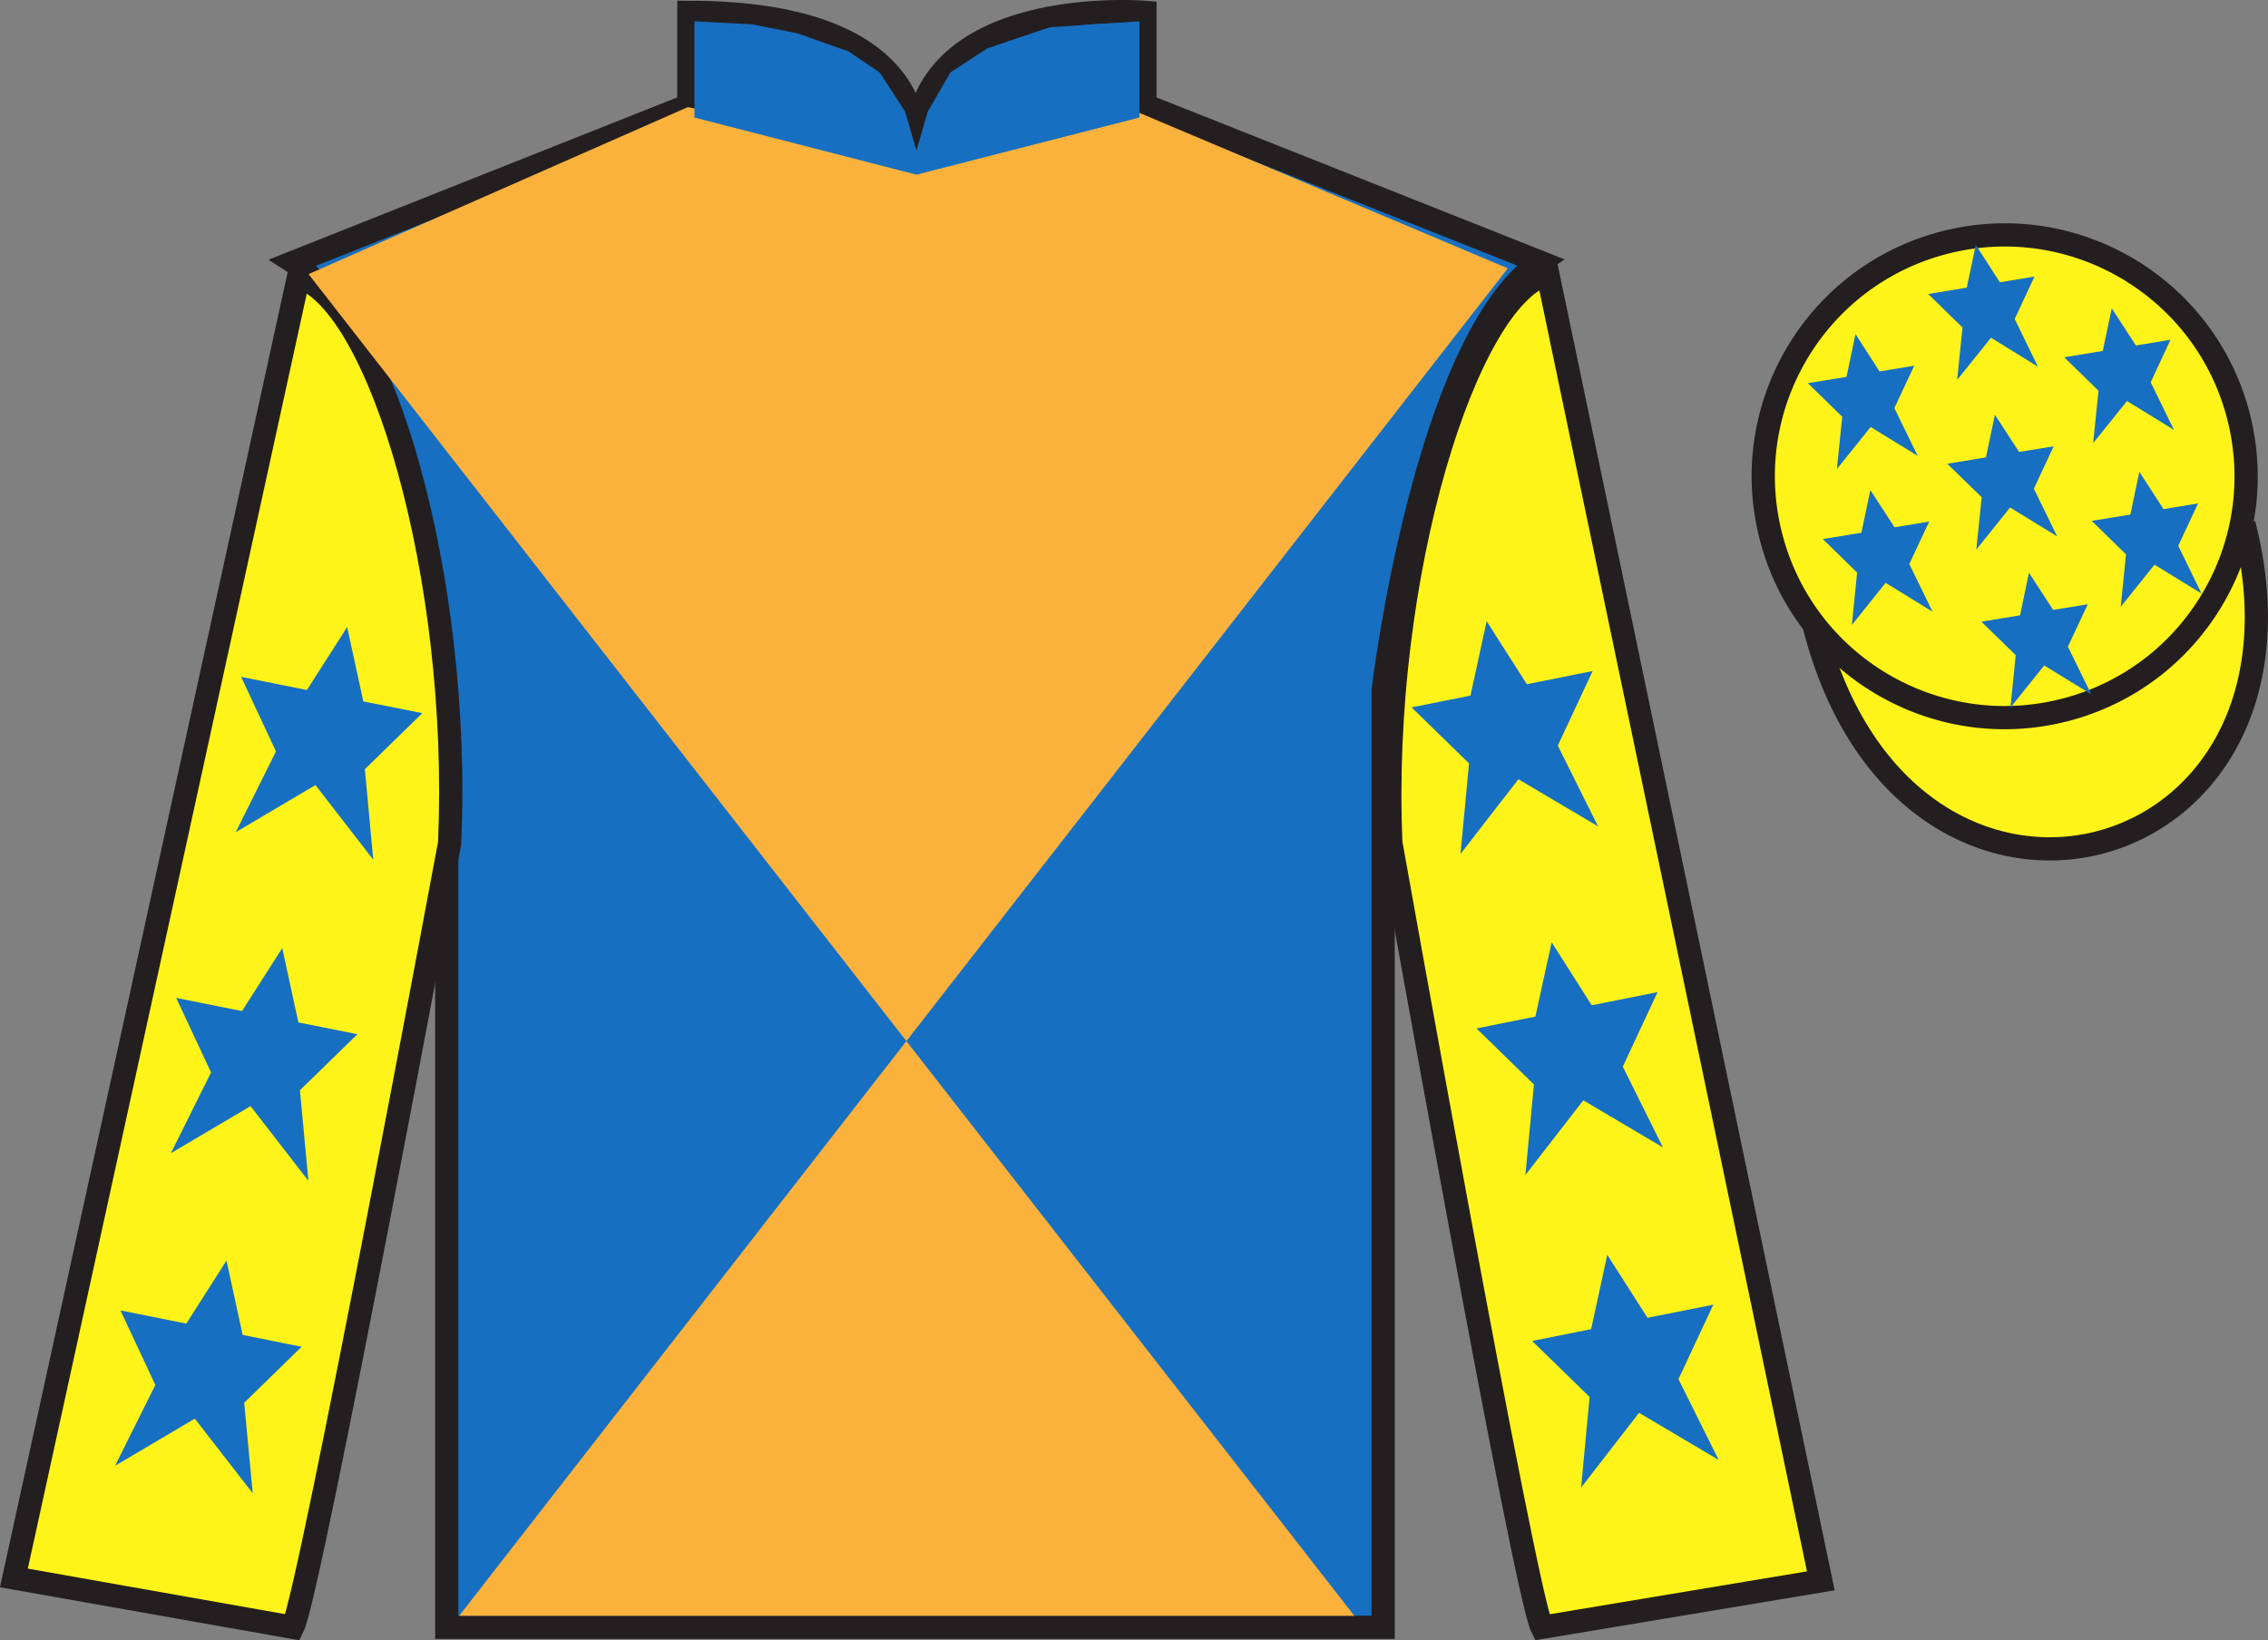
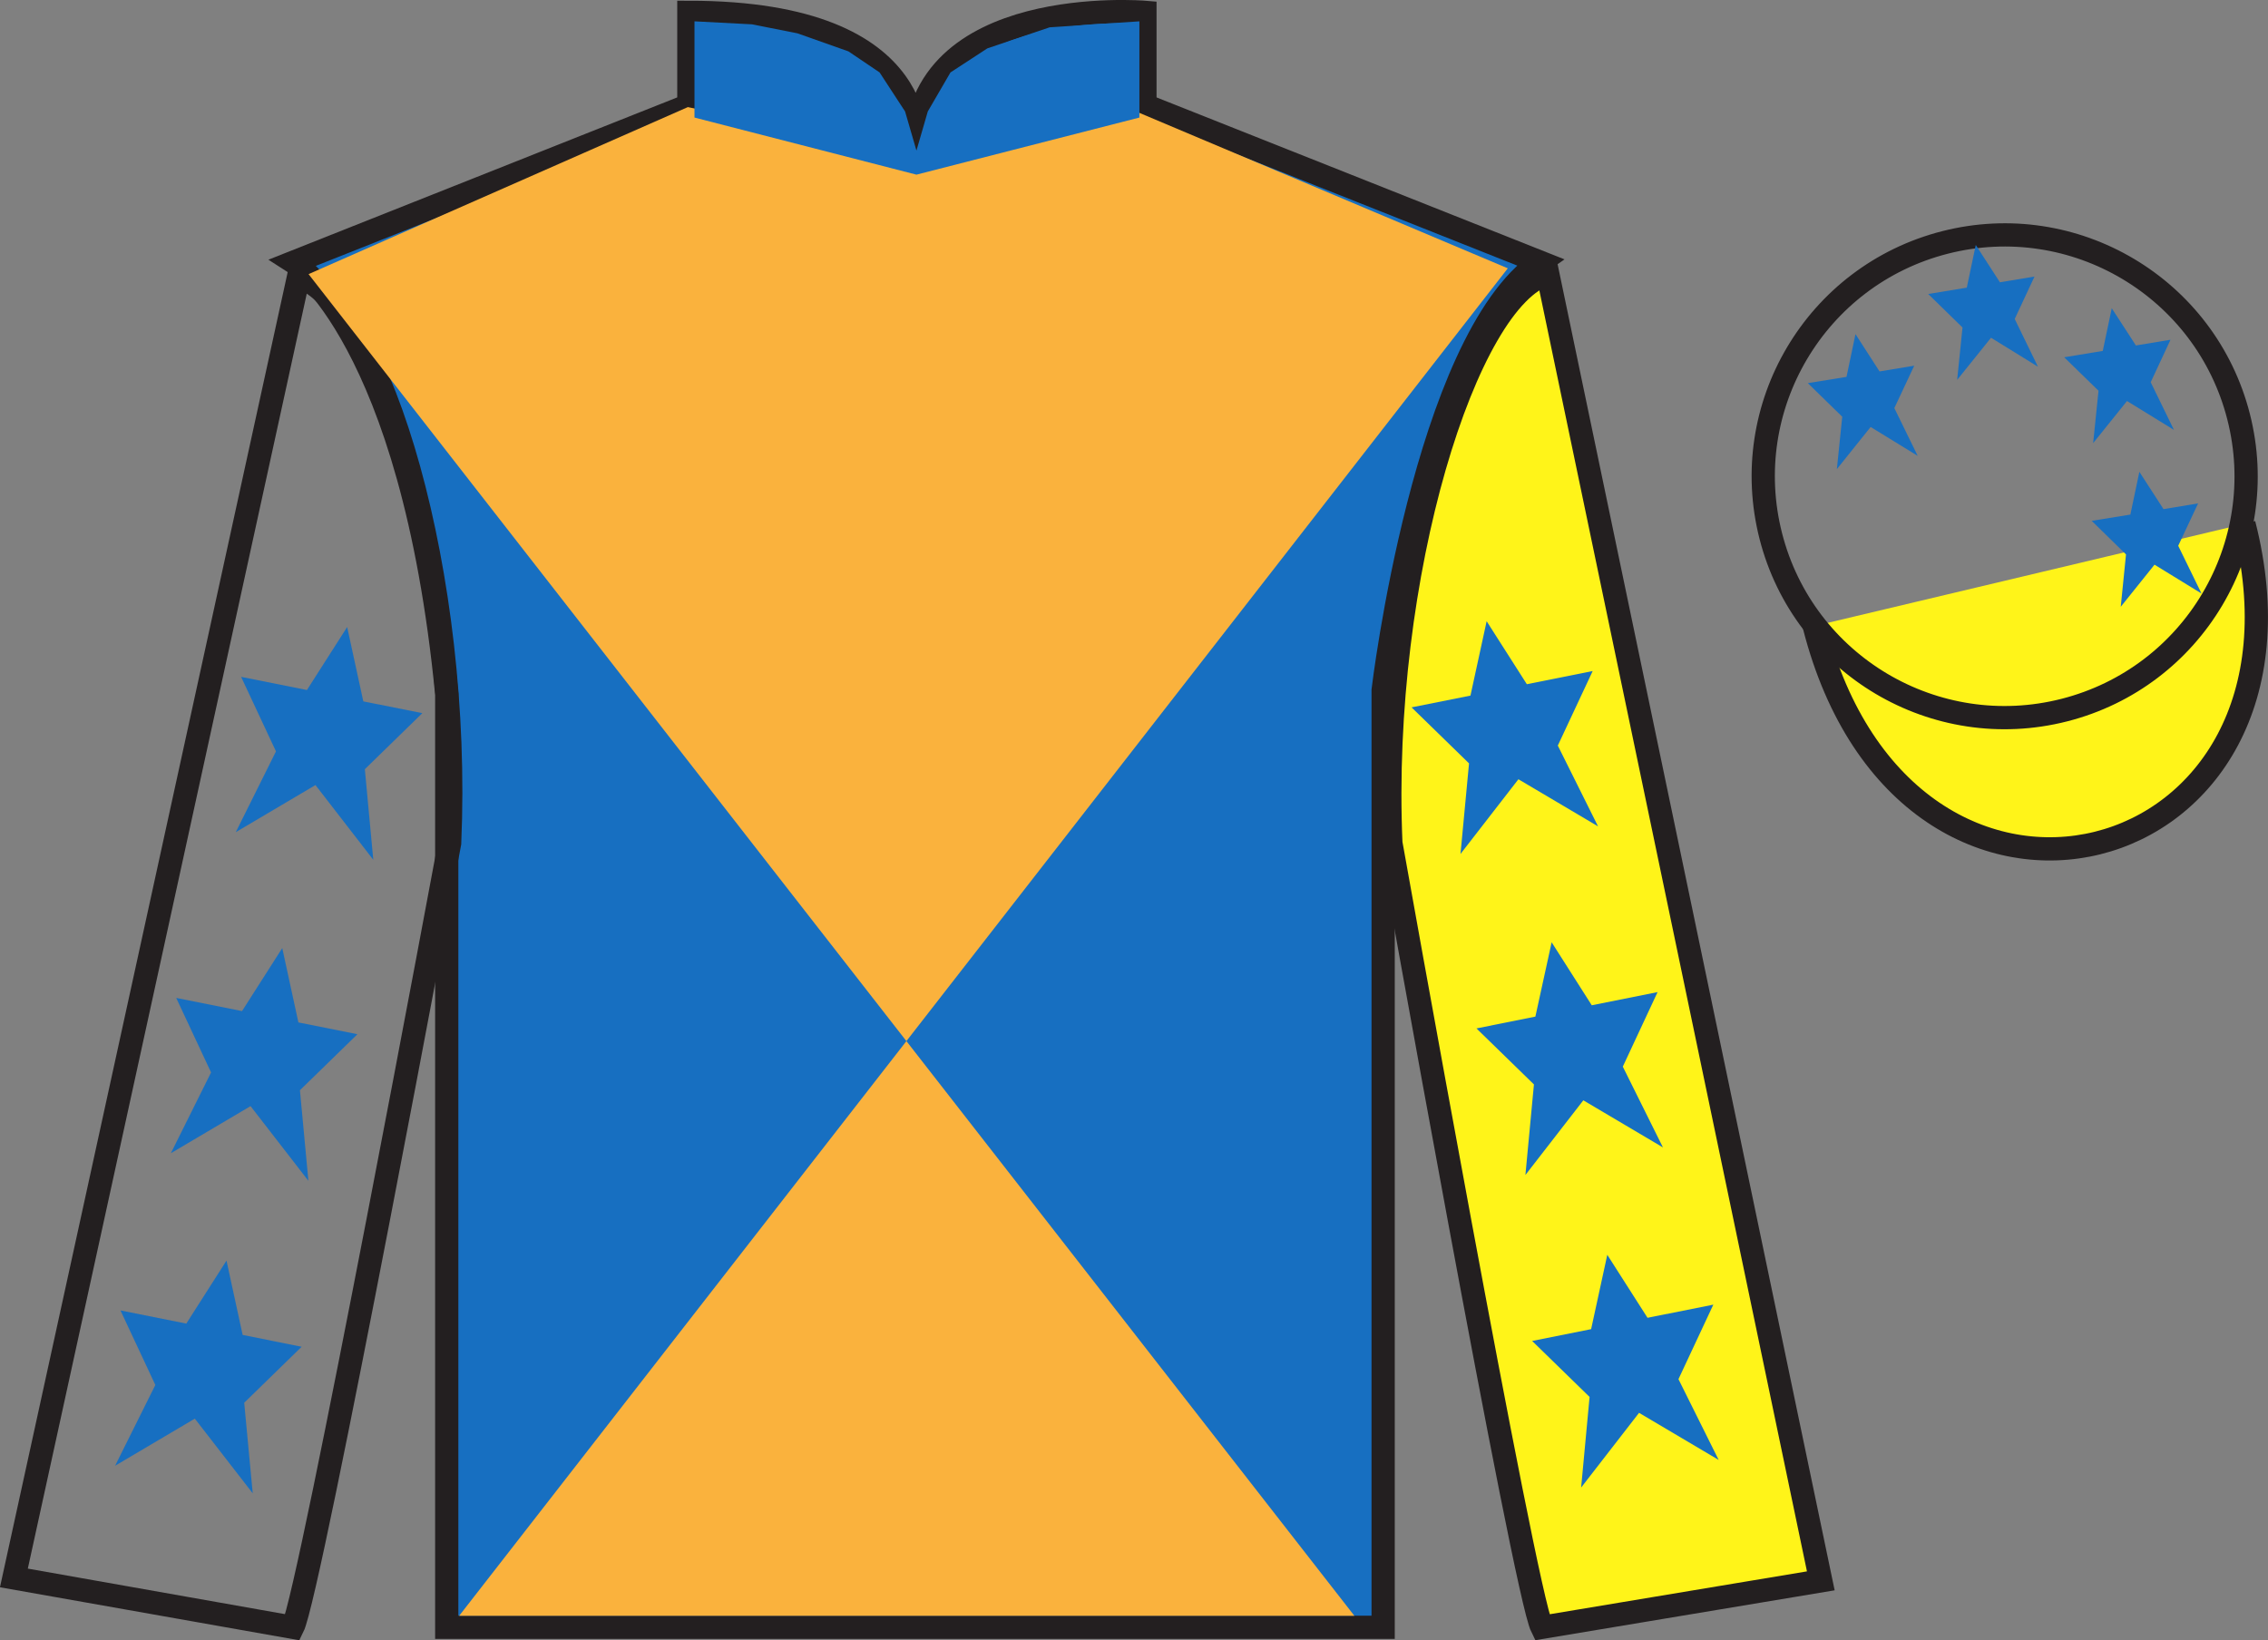
<svg xmlns="http://www.w3.org/2000/svg" width="97.59pt" height="70.59pt" viewBox="0 0 97.59 70.59" version="1.1">
  <rect x="0" y="0" width="97.59" height="70.59" fill="#808080" stroke="none" />
  <defs>
    <clipPath id="clip1">
      <path d="M 0 0 L 0 70.59 L 97.59 70.59 L 97.59 0 L 0 0 Z M 0 0 " />
    </clipPath>
  </defs>
  <g id="surface0">
    <g clip-path="url(#clip1)" clip-rule="nonzero">
      <path style=" stroke:none;fill-rule:nonzero;fill:rgb(9.02%,43.529%,75.491%);fill-opacity:1;" d="M 12.641 11.281 C 12.641 11.281 17.723 14.531 19.223 29.867 C 19.223 29.867 19.223 44.867 19.223 70.031 L 59.516 70.031 L 59.516 29.699 C 59.516 29.699 61.309 14.699 66.266 11.281 L 49.266 4.531 L 49.266 0.531 C 49.266 0.531 39.379 -0.301 39.379 6.531 C 39.379 6.531 40.391 0.531 29.641 0.531 L 29.641 4.531 L 12.641 11.281 " />
      <path style="fill:none;stroke-width:10;stroke-linecap:butt;stroke-linejoin:miter;stroke:rgb(13.73%,12.16%,12.549%);stroke-opacity:1;stroke-miterlimit:4;" d="M 126.406 593.087 C 126.406 593.087 177.227 560.587 192.227 407.228 C 192.227 407.228 192.227 257.228 192.227 5.588 L 595.156 5.588 L 595.156 408.908 C 595.156 408.908 613.086 558.908 662.656 593.087 L 492.656 660.587 L 492.656 700.587 C 492.656 700.587 393.789 708.908 393.789 640.587 C 393.789 640.587 403.906 700.587 296.406 700.587 L 296.406 660.587 L 126.406 593.087 Z M 126.406 593.087 " transform="matrix(0.1,0,0,-0.1,0,70.59)" />
-       <path style=" stroke:none;fill-rule:nonzero;fill:rgb(100%,95.41%,10.001%);fill-opacity:1;" d="M 12.598 70.031 C 13.348 68.531 19.348 36.281 19.348 36.281 C 19.848 24.781 16.348 13.031 12.848 11.906 L 0.598 67.906 L 12.598 70.031 " />
      <path style="fill:none;stroke-width:10;stroke-linecap:butt;stroke-linejoin:miter;stroke:rgb(13.73%,12.16%,12.549%);stroke-opacity:1;stroke-miterlimit:4;" d="M 125.977 5.588 C 133.477 20.587 193.477 343.087 193.477 343.087 C 198.477 458.087 163.477 575.587 128.477 586.837 L 5.977 26.837 L 125.977 5.588 Z M 125.977 5.588 " transform="matrix(0.1,0,0,-0.1,0,70.59)" />
      <path style=" stroke:none;fill-rule:nonzero;fill:rgb(100%,95.41%,10.001%);fill-opacity:1;" d="M 78.348 68.031 L 66.598 11.781 C 63.098 12.781 59.348 24.781 59.848 36.281 C 59.848 36.281 65.598 68.531 66.348 70.031 L 78.348 68.031 " />
      <path style="fill:none;stroke-width:10;stroke-linecap:butt;stroke-linejoin:miter;stroke:rgb(13.73%,12.16%,12.549%);stroke-opacity:1;stroke-miterlimit:4;" d="M 783.477 25.587 L 665.977 588.087 C 630.977 578.087 593.477 458.087 598.477 343.087 C 598.477 343.087 655.977 20.587 663.477 5.588 L 783.477 25.587 Z M 783.477 25.587 " transform="matrix(0.1,0,0,-0.1,0,70.59)" />
      <path style=" stroke:none;fill-rule:nonzero;fill:rgb(97.855%,69.792%,23.972%);fill-opacity:1;" d="M 64.879 11.547 L 19.758 69.535 L 58.277 69.535 L 13.277 11.797 L 29.598 4.609 L 38.945 6.594 L 48.438 4.609 L 64.879 11.547 " />
      <path style="fill-rule:nonzero;fill:rgb(100%,95.41%,10.001%);fill-opacity:1;stroke-width:10;stroke-linecap:butt;stroke-linejoin:miter;stroke:rgb(13.73%,12.16%,12.549%);stroke-opacity:1;stroke-miterlimit:4;" d="M 780.664 436.486 C 820.391 280.861 1004.336 328.439 965.547 480.431 " transform="matrix(0.1,0,0,-0.1,0,70.59)" />
-       <path style=" stroke:none;fill-rule:nonzero;fill:rgb(100%,95.41%,10.001%);fill-opacity:1;" d="M 88.828 30.559 C 94.387 29.141 97.742 23.488 96.324 17.93 C 94.906 12.371 89.25 9.016 83.691 10.434 C 78.133 11.852 74.777 17.508 76.195 23.066 C 77.613 28.621 83.27 31.977 88.828 30.559 " />
      <path style="fill:none;stroke-width:10;stroke-linecap:butt;stroke-linejoin:miter;stroke:rgb(13.73%,12.16%,12.549%);stroke-opacity:1;stroke-miterlimit:4;" d="M 888.281 400.314 C 943.867 414.494 977.422 471.017 963.242 526.603 C 949.062 582.189 892.5 615.744 836.914 601.564 C 781.328 587.384 747.773 530.822 761.953 475.236 C 776.133 419.689 832.695 386.134 888.281 400.314 Z M 888.281 400.314 " transform="matrix(0.1,0,0,-0.1,0,70.59)" />
      <path style=" stroke:none;fill-rule:nonzero;fill:rgb(9.02%,43.529%,75.491%);fill-opacity:1;" d="M 29.883 0.918 L 32.359 1.047 L 34.312 1.434 L 36.508 2.211 L 37.848 3.117 L 38.945 4.797 L 39.434 6.48 L 39.922 4.797 L 40.898 3.117 L 42.484 2.082 L 45.164 1.176 L 49.027 0.918 L 49.027 5.059 L 39.434 7.516 L 29.883 5.059 L 29.883 0.918 " />
      <path style=" stroke:none;fill-rule:nonzero;fill:rgb(9.02%,43.529%,75.491%);fill-opacity:1;" d="M 12.145 40.801 L 10.414 43.512 L 7.582 42.945 L 9.082 46.152 L 7.352 49.629 L 10.781 47.602 L 13.27 50.816 L 12.906 46.918 L 15.379 44.508 L 12.84 44 L 12.145 40.801 " />
      <path style=" stroke:none;fill-rule:nonzero;fill:rgb(9.02%,43.529%,75.491%);fill-opacity:1;" d="M 9.746 54.25 L 8.016 56.961 L 5.184 56.395 L 6.684 59.602 L 4.953 63.078 L 8.383 61.051 L 10.875 64.266 L 10.508 60.367 L 12.98 57.957 L 10.441 57.449 L 9.746 54.25 " />
      <path style=" stroke:none;fill-rule:nonzero;fill:rgb(9.02%,43.529%,75.491%);fill-opacity:1;" d="M 14.938 26.984 L 13.207 29.695 L 10.375 29.129 L 11.875 32.336 L 10.145 35.812 L 13.574 33.785 L 16.062 37 L 15.699 33.102 L 18.172 30.691 L 15.633 30.184 L 14.938 26.984 " />
      <path style=" stroke:none;fill-rule:nonzero;fill:rgb(9.02%,43.529%,75.491%);fill-opacity:1;" d="M 66.766 40.551 L 68.492 43.262 L 71.324 42.695 L 69.828 45.902 L 71.555 49.379 L 68.129 47.352 L 65.637 50.566 L 66.004 46.668 L 63.531 44.258 L 66.066 43.75 L 66.766 40.551 " />
      <path style=" stroke:none;fill-rule:nonzero;fill:rgb(9.02%,43.529%,75.491%);fill-opacity:1;" d="M 69.16 54 L 70.891 56.711 L 73.723 56.145 L 72.223 59.352 L 73.953 62.828 L 70.527 60.801 L 68.035 64.016 L 68.398 60.117 L 65.926 57.707 L 68.465 57.199 L 69.16 54 " />
      <path style=" stroke:none;fill-rule:nonzero;fill:rgb(9.02%,43.529%,75.491%);fill-opacity:1;" d="M 63.969 26.734 L 65.699 29.445 L 68.531 28.879 L 67.031 32.086 L 68.762 35.562 L 65.336 33.535 L 62.844 36.75 L 63.211 32.852 L 60.738 30.441 L 63.273 29.934 L 63.969 26.734 " />
-       <path style=" stroke:none;fill-rule:nonzero;fill:rgb(9.02%,43.529%,75.491%);fill-opacity:1;" d="M 87.305 24.645 L 86.922 26.48 L 85.258 26.754 L 86.734 28.195 L 86.508 30.449 L 87.961 28.637 L 89.984 29.879 L 88.98 27.828 L 89.836 26.004 L 88.344 26.246 L 87.305 24.645 " />
      <path style=" stroke:none;fill-rule:nonzero;fill:rgb(9.02%,43.529%,75.491%);fill-opacity:1;" d="M 90.867 13.266 L 90.48 15.102 L 88.82 15.375 L 90.297 16.816 L 90.066 19.07 L 91.523 17.258 L 93.543 18.5 L 92.543 16.449 L 93.395 14.621 L 91.906 14.867 L 90.867 13.266 " />
      <path style=" stroke:none;fill-rule:nonzero;fill:rgb(9.02%,43.529%,75.491%);fill-opacity:1;" d="M 92.055 20.305 L 91.668 22.145 L 90.004 22.414 L 91.48 23.859 L 91.254 26.113 L 92.707 24.301 L 94.73 25.543 L 93.727 23.488 L 94.582 21.664 L 93.094 21.91 L 92.055 20.305 " />
      <path style=" stroke:none;fill-rule:nonzero;fill:rgb(9.02%,43.529%,75.491%);fill-opacity:1;" d="M 79.84 14.379 L 79.453 16.219 L 77.789 16.488 L 79.27 17.934 L 79.039 20.188 L 80.492 18.375 L 82.516 19.617 L 81.512 17.562 L 82.367 15.738 L 80.875 15.984 L 79.84 14.379 " />
-       <path style=" stroke:none;fill-rule:nonzero;fill:rgb(9.02%,43.529%,75.491%);fill-opacity:1;" d="M 85.84 17.848 L 85.453 19.684 L 83.789 19.957 L 85.27 21.398 L 85.039 23.652 L 86.492 21.84 L 88.516 23.082 L 87.516 21.031 L 88.367 19.207 L 86.879 19.449 L 85.84 17.848 " />
-       <path style=" stroke:none;fill-rule:nonzero;fill:rgb(9.02%,43.529%,75.491%);fill-opacity:1;" d="M 80.48 21.09 L 80.094 22.926 L 78.434 23.199 L 79.91 24.641 L 79.684 26.895 L 81.137 25.082 L 83.156 26.324 L 82.156 24.273 L 83.012 22.445 L 81.52 22.691 L 80.48 21.09 " />
      <path style=" stroke:none;fill-rule:nonzero;fill:rgb(9.02%,43.529%,75.491%);fill-opacity:1;" d="M 85.016 10.543 L 84.629 12.379 L 82.969 12.652 L 84.445 14.094 L 84.215 16.348 L 85.672 14.535 L 87.691 15.781 L 86.691 13.727 L 87.543 11.902 L 86.055 12.148 L 85.016 10.543 " />
    </g>
  </g>
</svg>